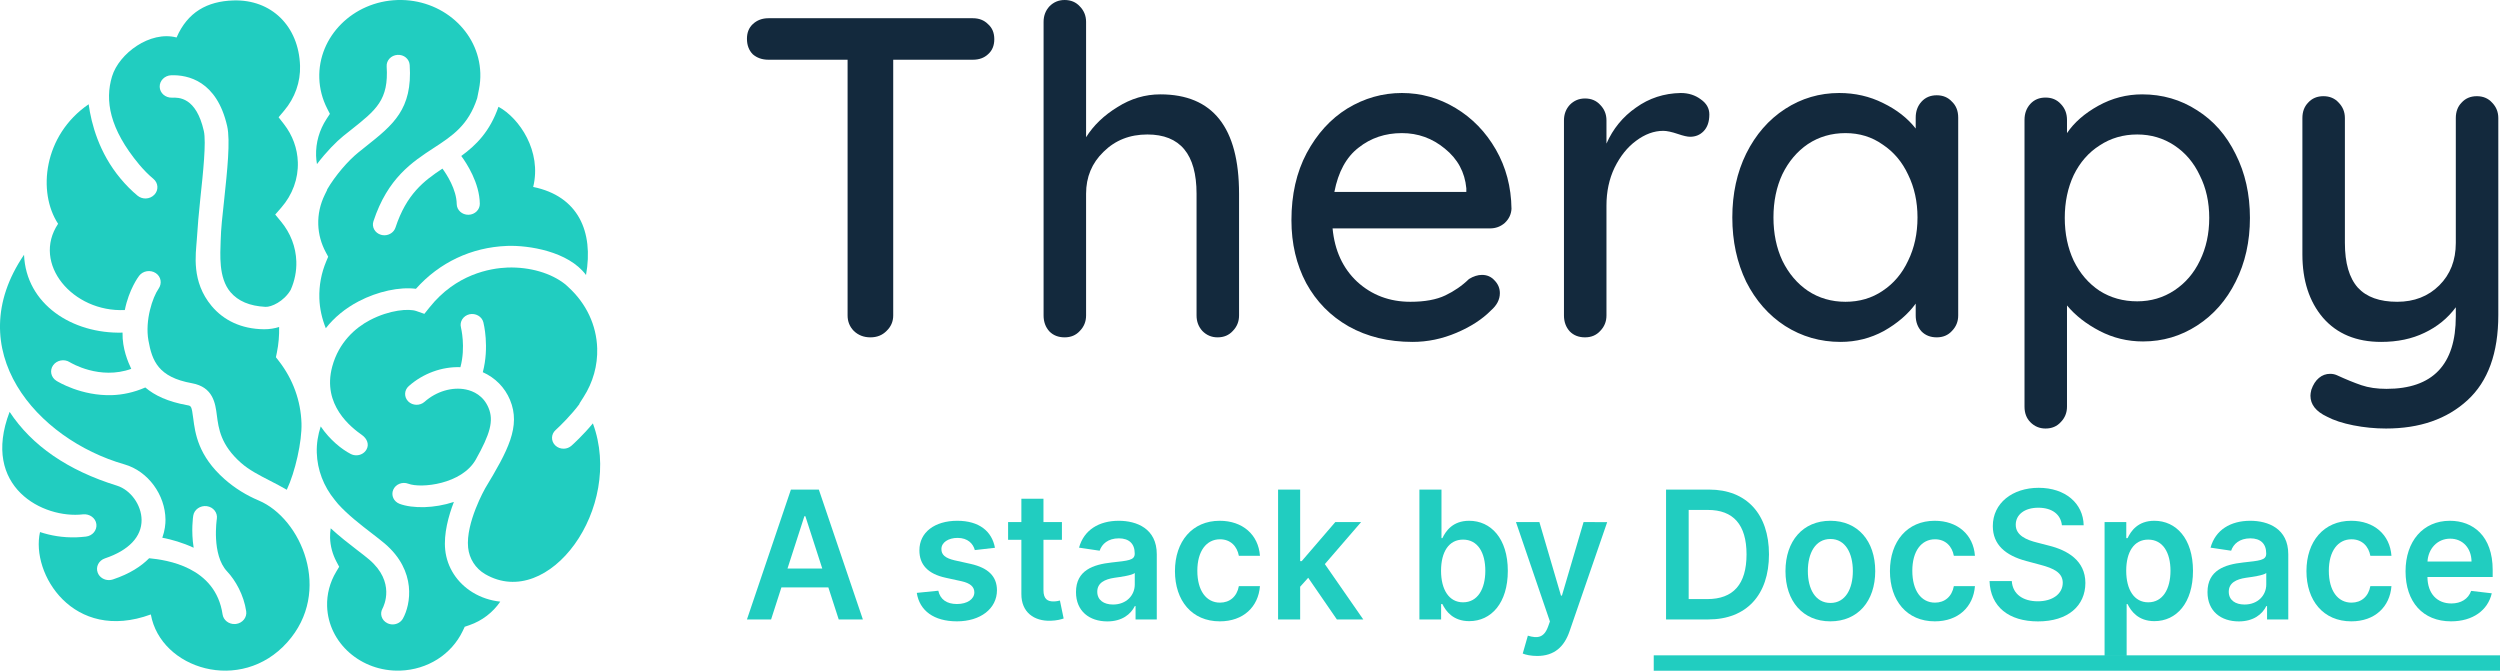
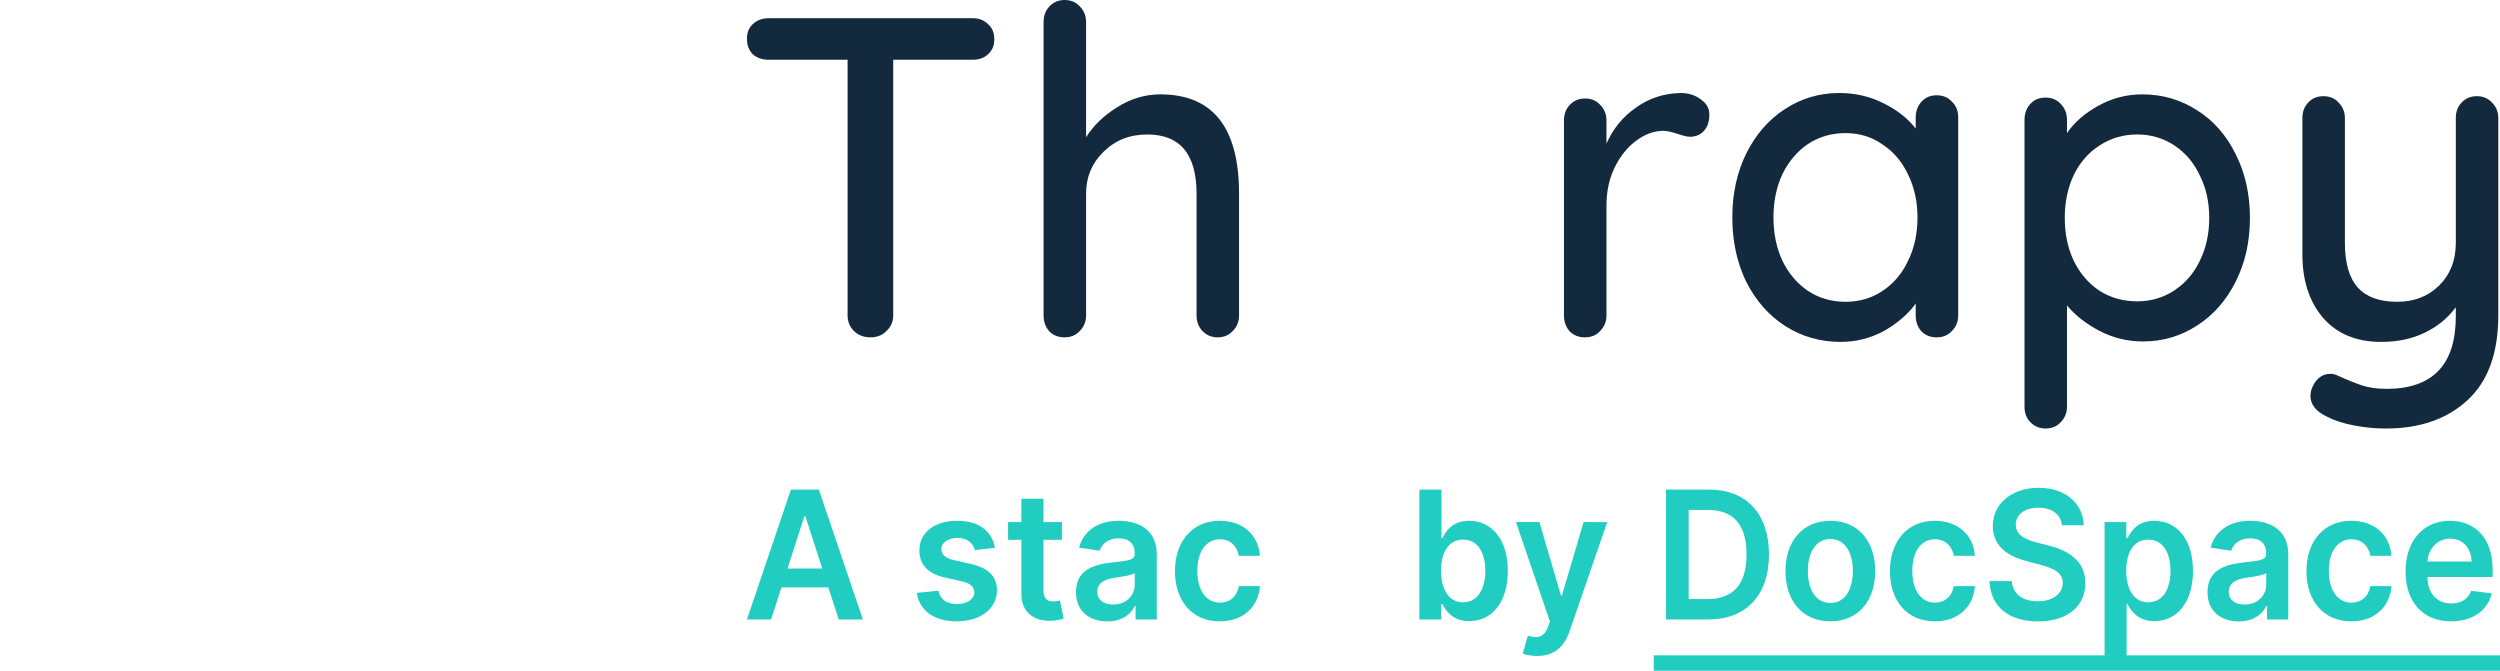
<svg xmlns="http://www.w3.org/2000/svg" width="164" height="44" viewBox="0 0 164 44" fill="none">
  <g clip-path="url(#clip0)">
    <path d="M8.188 20.338C8.457 18.989 9.087 18.142 9.129 18.09C9.381 17.761 9.868 17.683 10.222 17.918C10.571 18.154 10.639 18.602 10.402 18.941C10.011 19.499 9.501 21.01 9.738 22.339C9.976 23.668 10.381 24.743 12.588 25.139C13.989 25.392 14.128 26.466 14.227 27.252C14.339 28.113 14.477 29.188 15.812 30.366C16.337 30.831 17.011 31.176 17.724 31.542C18.077 31.724 18.447 31.914 18.813 32.129C19.363 30.961 19.816 28.963 19.778 27.768C19.731 26.291 19.22 24.879 18.299 23.691L18.1 23.434L18.164 23.122C18.278 22.568 18.323 22.006 18.311 21.45C18.034 21.541 17.674 21.603 17.321 21.599C15.82 21.585 14.665 21.006 13.884 20.074C12.537 18.464 12.847 16.674 12.909 15.738C12.973 14.802 13.03 14.056 13.144 12.998C13.32 11.359 13.537 9.317 13.371 8.591C12.865 6.355 11.714 6.392 11.282 6.407C10.85 6.421 10.488 6.103 10.476 5.698C10.464 5.293 10.803 4.952 11.235 4.937C12.313 4.904 14.225 5.291 14.903 8.277C15.118 9.228 14.907 11.214 14.702 13.136C14.589 14.192 14.496 14.955 14.475 15.806C14.454 16.658 14.318 18.224 15.12 19.165C15.624 19.754 16.37 20.074 17.414 20.13C17.792 20.152 18.623 19.778 19.067 19.02C19.33 18.431 19.46 17.792 19.439 17.148C19.408 16.197 19.061 15.294 18.437 14.537L18.055 14.074L18.451 13.62C19.187 12.778 19.574 11.72 19.538 10.642C19.51 9.736 19.193 8.872 18.627 8.143L18.276 7.692L18.646 7.252C19.348 6.419 19.716 5.378 19.683 4.319C19.601 1.713 17.802 -0.05 15.31 0.029C13.593 0.081 12.303 0.796 11.584 2.459C9.842 1.999 7.804 3.511 7.349 5.016C6.878 6.574 7.165 8.438 9.137 10.801C9.43 11.15 9.74 11.464 10.065 11.735C10.387 12.004 10.416 12.469 10.127 12.772C9.978 12.929 9.773 13.014 9.567 13.02C9.374 13.027 9.178 12.964 9.023 12.836C8.63 12.51 8.254 12.132 7.905 11.712C6.496 10.024 5.991 8.124 5.816 6.839C2.838 8.874 2.455 12.619 3.811 14.68C2.071 17.296 4.774 20.5 8.188 20.338Z" fill="#21CDC0" />
    <path d="M16.97 32.832C16.174 32.497 15.409 32.03 14.74 31.439C12.991 29.899 12.801 28.415 12.675 27.433C12.572 26.634 12.541 26.627 12.289 26.582C11.015 26.353 10.141 25.941 9.532 25.418C8.775 25.749 8.033 25.898 7.349 25.921C5.332 25.985 3.788 25.036 3.699 24.98C3.34 24.755 3.245 24.298 3.486 23.961C3.728 23.625 4.214 23.532 4.569 23.755C4.654 23.808 6.539 24.943 8.61 24.197C8.409 23.769 8.013 22.872 8.039 21.82C4.751 21.911 1.709 19.966 1.577 16.713C-2.674 22.959 2.391 28.81 8.165 30.463C9.72 30.91 10.84 32.466 10.856 34.088C10.858 34.371 10.819 34.797 10.648 35.275C11.261 35.39 11.983 35.599 12.704 35.932C12.526 34.82 12.667 33.888 12.677 33.826C12.739 33.425 13.142 33.148 13.566 33.204C13.994 33.261 14.287 33.634 14.225 34.035C14.221 34.053 13.867 36.393 14.899 37.486C15.447 38.067 15.994 39.03 16.151 40.1C16.211 40.501 15.912 40.875 15.484 40.931C15.455 40.935 15.426 40.937 15.399 40.937C15.004 40.95 14.657 40.681 14.601 40.305C14.138 37.17 10.922 36.734 9.784 36.62C9.269 37.143 8.517 37.641 7.407 38.011C7.328 38.038 7.25 38.05 7.171 38.054C6.839 38.065 6.525 37.877 6.409 37.566C6.264 37.184 6.479 36.765 6.888 36.628C8.444 36.107 9.298 35.212 9.288 34.105C9.279 33.123 8.568 32.137 7.669 31.858C4.452 30.862 2.091 29.236 0.63 27.018C-1.259 31.955 2.833 34.051 5.45 33.741C5.874 33.698 6.27 33.977 6.322 34.38C6.374 34.783 6.068 35.151 5.638 35.2C5.425 35.225 5.218 35.239 5.016 35.248C4.115 35.277 3.315 35.132 2.625 34.903C2.009 37.63 4.799 42.177 9.895 40.307C10.534 43.882 15.804 45.536 18.842 42.138C21.835 38.802 19.76 34.006 16.97 32.832Z" fill="#21CDC0" />
    <path d="M20.735 10.22C20.742 10.404 20.762 10.586 20.793 10.765C21.401 9.96 22.075 9.284 22.517 8.926C22.695 8.784 22.866 8.647 23.034 8.515C24.681 7.209 25.508 6.554 25.365 4.357C25.338 3.966 25.656 3.627 26.074 3.6C26.5 3.571 26.851 3.871 26.876 4.264C27.068 7.174 25.784 8.19 24.009 9.6C23.846 9.73 23.676 9.864 23.503 10.005C22.839 10.54 21.996 11.509 21.455 12.438L21.463 12.454L21.306 12.774C21.002 13.396 20.857 14.054 20.878 14.727C20.899 15.364 21.066 15.98 21.376 16.556L21.529 16.84L21.405 17.135C21.076 17.914 20.924 18.735 20.95 19.574C20.971 20.245 21.122 20.905 21.372 21.531C21.922 20.83 22.645 20.229 23.526 19.768C24.772 19.113 26.223 18.807 27.285 18.945C28.825 17.218 30.924 16.224 33.249 16.133C33.268 16.133 33.289 16.131 33.307 16.131C34.646 16.087 37.277 16.47 38.443 18.04C38.949 15.201 37.937 12.867 34.977 12.264C35.552 9.926 34.074 7.748 32.7 7.004C32.135 8.633 31.23 9.526 30.259 10.232C30.612 10.712 31.457 11.997 31.476 13.367C31.48 13.756 31.154 14.076 30.742 14.089C30.738 14.089 30.734 14.089 30.728 14.089C30.311 14.095 29.967 13.781 29.961 13.39C29.949 12.425 29.294 11.427 29.025 11.061C27.799 11.869 26.665 12.739 25.942 14.932C25.842 15.23 25.555 15.424 25.241 15.434C25.16 15.436 25.078 15.428 24.995 15.403C24.596 15.29 24.373 14.891 24.497 14.517C25.433 11.677 27.045 10.625 28.467 9.697C29.674 8.91 30.722 8.221 31.302 6.446L31.42 5.855C31.491 5.5 31.521 5.142 31.509 4.795C31.422 2.061 28.982 -0.091 26.07 0.002C23.16 0.095 20.859 2.395 20.946 5.13C20.969 5.822 21.143 6.492 21.463 7.12L21.641 7.469L21.424 7.8C20.946 8.531 20.709 9.368 20.735 10.22Z" fill="#21CDC0" />
    <path d="M38.893 27.774C38.273 28.523 37.608 29.134 37.492 29.236C37.351 29.362 37.172 29.43 36.992 29.434C36.785 29.44 36.576 29.368 36.423 29.217C36.134 28.934 36.144 28.485 36.446 28.213C36.769 27.921 37.508 27.188 38.019 26.493L38.007 26.479L38.277 26.055C38.901 25.084 39.211 23.974 39.176 22.848C39.129 21.331 38.461 19.915 37.302 18.852C37.25 18.803 37.2 18.753 37.147 18.708L37.091 18.658C36.163 17.914 34.77 17.507 33.303 17.55C32.131 17.596 29.909 17.995 28.179 20.163L27.838 20.589L27.307 20.403C26.834 20.237 25.573 20.314 24.257 21.006C23.323 21.496 22.225 22.447 21.793 24.052C21.113 26.578 23.058 28.049 23.746 28.537C24.081 28.775 24.238 29.161 24.034 29.502C23.899 29.73 23.653 29.86 23.397 29.868C23.267 29.872 23.133 29.845 23.009 29.781C22.432 29.484 21.645 28.868 21.039 27.973C20.857 28.529 20.762 29.108 20.781 29.697C20.816 30.825 21.225 31.898 21.961 32.797L22.178 33.063C22.81 33.768 23.701 34.456 24.393 34.987C24.722 35.241 25.017 35.469 25.243 35.661C27.353 37.465 26.941 39.668 26.429 40.582C26.297 40.815 26.044 40.954 25.782 40.962C25.654 40.966 25.526 40.939 25.406 40.879C25.038 40.697 24.898 40.272 25.09 39.925C25.185 39.747 25.949 38.187 24.224 36.711C24.015 36.531 23.74 36.322 23.434 36.087C22.907 35.682 22.277 35.192 21.694 34.657C21.665 34.861 21.647 35.068 21.653 35.279C21.669 35.824 21.812 36.351 22.072 36.845L22.25 37.18L22.054 37.507C21.638 38.201 21.434 38.986 21.459 39.772C21.535 42.181 23.684 44.072 26.249 43.992C28.043 43.934 29.616 42.938 30.356 41.39L30.486 41.115L30.788 41.012C31.631 40.722 32.34 40.168 32.817 39.468C32.168 39.398 31.554 39.195 31.009 38.862C29.984 38.236 29.326 37.219 29.206 36.072C29.097 35.02 29.422 33.842 29.775 32.927C29.128 33.14 28.46 33.249 27.855 33.268C27.208 33.288 26.629 33.208 26.212 33.051C25.825 32.904 25.639 32.491 25.797 32.125C25.956 31.761 26.396 31.585 26.784 31.732C27.63 32.053 30.298 31.765 31.213 30.145C32.152 28.471 32.402 27.599 32.048 26.756C31.709 25.945 31.054 25.654 30.564 25.551C29.665 25.365 28.622 25.673 27.851 26.359C27.547 26.63 27.067 26.617 26.782 26.334C26.495 26.049 26.509 25.598 26.813 25.33C27.76 24.488 29.008 24.044 30.203 24.087C30.56 22.767 30.24 21.492 30.238 21.477C30.139 21.097 30.389 20.713 30.794 20.617C31.195 20.527 31.608 20.756 31.707 21.136C31.726 21.209 32.112 22.756 31.672 24.416C32.482 24.778 33.113 25.41 33.456 26.231C34.183 27.977 33.311 29.575 31.827 32.034C31.823 32.042 30.54 34.299 30.709 35.925C30.783 36.641 31.184 37.289 31.831 37.666C36 40.084 40.945 33.317 38.893 27.774Z" fill="#21CDC0" />
  </g>
  <path d="M63.818 1.196C64.229 1.196 64.561 1.326 64.815 1.585C65.089 1.824 65.226 2.153 65.226 2.572C65.226 2.991 65.089 3.32 64.815 3.559C64.561 3.798 64.229 3.918 63.818 3.918H58.595V20.695C58.595 21.093 58.448 21.432 58.155 21.711C57.881 21.991 57.529 22.13 57.098 22.13C56.668 22.13 56.306 21.991 56.013 21.711C55.739 21.432 55.602 21.093 55.602 20.695V3.918H50.408C49.998 3.918 49.655 3.798 49.381 3.559C49.127 3.3 49 2.961 49 2.542C49 2.143 49.127 1.824 49.381 1.585C49.655 1.326 49.998 1.196 50.408 1.196H63.818Z" fill="#13293D" />
  <path d="M76.118 6.19C79.561 6.19 81.282 8.364 81.282 12.71V20.695C81.282 21.093 81.145 21.432 80.871 21.711C80.617 21.991 80.284 22.13 79.874 22.13C79.482 22.13 79.15 21.991 78.876 21.711C78.622 21.432 78.494 21.093 78.494 20.695V12.71C78.494 10.118 77.418 8.822 75.267 8.822C74.113 8.822 73.154 9.201 72.391 9.959C71.628 10.696 71.247 11.613 71.247 12.71V20.695C71.247 21.093 71.11 21.432 70.836 21.711C70.582 21.991 70.249 22.13 69.838 22.13C69.428 22.13 69.095 22 68.841 21.741C68.587 21.462 68.459 21.113 68.459 20.695V1.435C68.459 1.037 68.587 0.698 68.841 0.419C69.115 0.14 69.447 0 69.838 0C70.249 0 70.582 0.14 70.836 0.419C71.11 0.698 71.247 1.037 71.247 1.435V9.002C71.736 8.224 72.421 7.566 73.301 7.028C74.181 6.47 75.12 6.19 76.118 6.19Z" fill="#13293D" />
-   <path d="M99.154 13.697C99.135 14.056 98.988 14.365 98.714 14.624C98.44 14.863 98.118 14.983 97.746 14.983H87.417C87.554 16.438 88.092 17.604 89.031 18.482C89.99 19.359 91.154 19.797 92.523 19.797C93.462 19.797 94.225 19.658 94.812 19.379C95.398 19.1 95.917 18.741 96.367 18.302C96.66 18.123 96.944 18.033 97.218 18.033C97.55 18.033 97.824 18.153 98.039 18.392C98.274 18.631 98.391 18.91 98.391 19.229C98.391 19.648 98.196 20.027 97.805 20.366C97.237 20.944 96.484 21.432 95.545 21.831C94.606 22.23 93.648 22.429 92.67 22.429C91.085 22.429 89.686 22.09 88.474 21.412C87.281 20.734 86.351 19.787 85.686 18.571C85.041 17.355 84.718 15.979 84.718 14.444C84.718 12.77 85.05 11.304 85.716 10.048C86.4 8.772 87.29 7.795 88.386 7.117C89.501 6.44 90.694 6.101 91.965 6.101C93.217 6.101 94.391 6.43 95.487 7.088C96.582 7.746 97.462 8.653 98.127 9.809C98.792 10.965 99.135 12.261 99.154 13.697ZM91.965 8.732C90.87 8.732 89.921 9.051 89.119 9.689C88.317 10.307 87.789 11.274 87.535 12.59H96.191V12.351C96.093 11.294 95.623 10.427 94.782 9.749C93.961 9.071 93.022 8.732 91.965 8.732Z" fill="#13293D" />
  <path d="M110.255 6.101C110.763 6.101 111.204 6.24 111.575 6.519C111.947 6.779 112.133 7.108 112.133 7.506C112.133 7.985 112.006 8.354 111.751 8.613C111.517 8.852 111.223 8.972 110.871 8.972C110.695 8.972 110.431 8.912 110.079 8.792C109.668 8.653 109.345 8.583 109.11 8.583C108.504 8.583 107.907 8.802 107.321 9.241C106.753 9.659 106.284 10.248 105.912 11.005C105.56 11.743 105.384 12.57 105.384 13.487V20.695C105.384 21.093 105.247 21.432 104.973 21.711C104.719 21.991 104.386 22.13 103.976 22.13C103.565 22.13 103.232 22 102.978 21.741C102.724 21.462 102.596 21.113 102.596 20.695V7.895C102.596 7.496 102.724 7.157 102.978 6.878C103.252 6.599 103.584 6.46 103.976 6.46C104.386 6.46 104.719 6.599 104.973 6.878C105.247 7.157 105.384 7.496 105.384 7.895V9.42C105.814 8.443 106.46 7.656 107.321 7.058C108.181 6.44 109.159 6.121 110.255 6.101Z" fill="#13293D" />
  <path d="M127.049 6.25C127.46 6.25 127.793 6.39 128.047 6.669C128.321 6.928 128.458 7.277 128.458 7.716V20.695C128.458 21.093 128.321 21.432 128.047 21.711C127.793 21.991 127.46 22.13 127.049 22.13C126.639 22.13 126.306 22 126.052 21.741C125.797 21.462 125.67 21.113 125.67 20.695V19.917C125.162 20.615 124.467 21.213 123.587 21.711C122.707 22.19 121.758 22.429 120.741 22.429C119.411 22.429 118.198 22.08 117.102 21.382C116.026 20.685 115.175 19.718 114.55 18.482C113.943 17.226 113.64 15.82 113.64 14.265C113.64 12.71 113.943 11.314 114.55 10.078C115.175 8.822 116.026 7.845 117.102 7.147C118.178 6.45 119.362 6.101 120.653 6.101C121.689 6.101 122.648 6.32 123.528 6.759C124.428 7.197 125.142 7.755 125.67 8.433V7.716C125.67 7.297 125.797 6.948 126.052 6.669C126.306 6.39 126.639 6.25 127.049 6.25ZM121.063 19.797C121.983 19.797 122.795 19.558 123.499 19.08C124.223 18.601 124.78 17.943 125.171 17.106C125.582 16.269 125.788 15.322 125.788 14.265C125.788 13.228 125.582 12.291 125.171 11.454C124.78 10.616 124.223 9.959 123.499 9.48C122.795 8.982 121.983 8.732 121.063 8.732C120.144 8.732 119.323 8.972 118.599 9.45C117.895 9.929 117.337 10.586 116.926 11.424C116.535 12.261 116.339 13.208 116.339 14.265C116.339 15.322 116.535 16.269 116.926 17.106C117.337 17.943 117.895 18.601 118.599 19.08C119.323 19.558 120.144 19.797 121.063 19.797Z" fill="#13293D" />
  <path d="M140.525 6.19C141.855 6.19 143.058 6.539 144.134 7.237C145.21 7.915 146.051 8.872 146.657 10.108C147.283 11.344 147.596 12.74 147.596 14.295C147.596 15.85 147.283 17.245 146.657 18.482C146.051 19.698 145.21 20.655 144.134 21.352C143.058 22.05 141.875 22.399 140.584 22.399C139.566 22.399 138.618 22.17 137.737 21.711C136.857 21.253 136.143 20.695 135.595 20.037V26.676C135.595 27.074 135.459 27.413 135.185 27.692C134.93 27.972 134.598 28.111 134.187 28.111C133.796 28.111 133.463 27.972 133.189 27.692C132.935 27.433 132.808 27.094 132.808 26.676V7.865C132.808 7.446 132.935 7.098 133.189 6.818C133.444 6.539 133.776 6.4 134.187 6.4C134.598 6.4 134.93 6.539 135.185 6.818C135.459 7.098 135.595 7.446 135.595 7.865V8.732C136.065 8.035 136.75 7.436 137.649 6.938C138.549 6.44 139.508 6.19 140.525 6.19ZM140.202 19.767C141.102 19.767 141.914 19.528 142.638 19.05C143.361 18.571 143.919 17.923 144.31 17.106C144.721 16.269 144.926 15.332 144.926 14.295C144.926 13.258 144.721 12.331 144.31 11.514C143.919 10.676 143.361 10.018 142.638 9.54C141.914 9.061 141.102 8.822 140.202 8.822C139.283 8.822 138.461 9.061 137.737 9.54C137.014 9.998 136.446 10.646 136.036 11.484C135.644 12.321 135.449 13.258 135.449 14.295C135.449 15.332 135.644 16.269 136.036 17.106C136.446 17.943 137.014 18.601 137.737 19.08C138.461 19.538 139.283 19.767 140.202 19.767Z" fill="#13293D" />
  <path d="M162.48 6.31C162.891 6.31 163.224 6.45 163.478 6.729C163.752 7.008 163.889 7.347 163.889 7.746V20.665C163.889 23.157 163.214 25.021 161.864 26.257C160.515 27.493 158.734 28.111 156.524 28.111C155.8 28.111 155.086 28.041 154.382 27.902C153.678 27.762 153.101 27.573 152.651 27.334C151.927 26.995 151.565 26.536 151.565 25.958C151.565 25.858 151.585 25.729 151.624 25.569C151.741 25.23 151.907 24.971 152.123 24.792C152.338 24.612 152.582 24.523 152.856 24.523C153.013 24.523 153.159 24.552 153.296 24.612C153.903 24.891 154.441 25.111 154.91 25.27C155.38 25.43 155.927 25.509 156.553 25.509C159.585 25.509 161.101 23.924 161.101 20.754V20.156C160.573 20.874 159.889 21.432 159.047 21.831C158.226 22.23 157.277 22.429 156.201 22.429C154.578 22.429 153.306 21.901 152.387 20.844C151.487 19.787 151.037 18.402 151.037 16.687V7.746C151.037 7.327 151.164 6.988 151.418 6.729C151.673 6.45 152.005 6.31 152.416 6.31C152.827 6.31 153.159 6.45 153.414 6.729C153.688 7.008 153.825 7.347 153.825 7.746V15.94C153.825 17.255 154.108 18.232 154.675 18.87C155.243 19.488 156.103 19.797 157.258 19.797C158.373 19.797 159.292 19.439 160.016 18.721C160.739 18.003 161.101 17.076 161.101 15.94V7.746C161.101 7.327 161.229 6.988 161.483 6.729C161.737 6.45 162.07 6.31 162.48 6.31Z" fill="#13293D" />
  <path d="M50.584 40.635L51.26 38.535H54.34L55.02 40.635H56.604L53.716 32.117H51.884L49 40.635H50.584ZM51.66 37.295L52.768 33.863H52.832L53.94 37.295H51.66Z" fill="#21CDC0" />
  <path d="M65.269 35.935C65.069 34.853 64.237 34.163 62.797 34.163C61.317 34.163 60.309 34.92 60.313 36.101C60.309 37.033 60.861 37.648 62.041 37.902L63.089 38.131C63.653 38.26 63.917 38.497 63.917 38.859C63.917 39.296 63.461 39.624 62.773 39.624C62.109 39.624 61.677 39.325 61.553 38.751L60.141 38.892C60.321 40.065 61.269 40.76 62.777 40.76C64.313 40.76 65.397 39.932 65.401 38.722C65.397 37.811 64.833 37.253 63.673 36.991L62.625 36.758C62.001 36.613 61.753 36.388 61.757 36.018C61.753 35.585 62.213 35.286 62.817 35.286C63.485 35.286 63.837 35.664 63.949 36.085L65.269 35.935Z" fill="#21CDC0" />
  <path d="M69.662 34.246H68.451V32.715H67.002V34.246H66.131V35.411H67.002V38.963C66.995 40.165 67.835 40.756 68.922 40.722C69.335 40.71 69.618 40.627 69.775 40.573L69.531 39.395C69.451 39.416 69.287 39.454 69.106 39.454C68.743 39.454 68.451 39.321 68.451 38.713V35.411H69.662V34.246Z" fill="#21CDC0" />
  <path d="M72.641 40.764C73.605 40.764 74.181 40.294 74.445 39.757H74.493V40.635H75.885V36.359C75.885 34.67 74.561 34.163 73.389 34.163C72.097 34.163 71.105 34.762 70.785 35.926L72.137 36.126C72.281 35.689 72.689 35.315 73.397 35.315C74.069 35.315 74.437 35.673 74.437 36.301V36.326C74.437 36.758 74.001 36.779 72.917 36.9C71.725 37.033 70.585 37.403 70.585 38.842C70.585 40.098 71.469 40.764 72.641 40.764ZM73.017 39.657C72.413 39.657 71.981 39.37 71.981 38.817C71.981 38.239 72.465 37.998 73.113 37.902C73.493 37.848 74.253 37.748 74.441 37.59V38.343C74.441 39.054 73.889 39.657 73.017 39.657Z" fill="#21CDC0" />
  <path d="M80.021 40.76C81.565 40.76 82.549 39.807 82.653 38.451H81.269C81.145 39.138 80.669 39.533 80.033 39.533C79.129 39.533 78.545 38.747 78.545 37.441C78.545 36.151 79.141 35.377 80.033 35.377C80.729 35.377 81.157 35.843 81.269 36.459H82.653C82.553 35.074 81.513 34.163 80.013 34.163C78.213 34.163 77.077 35.515 77.077 37.465C77.077 39.4 78.185 40.76 80.021 40.76Z" fill="#21CDC0" />
-   <path d="M83.842 40.635H85.29V38.489L85.818 37.902L87.698 40.635H89.43L86.91 37.004L89.29 34.246H87.598L85.39 36.812H85.29V32.117H83.842V40.635Z" fill="#21CDC0" />
  <path d="M93.113 40.635H94.537V39.628H94.621C94.849 40.094 95.325 40.747 96.381 40.747C97.829 40.747 98.913 39.554 98.913 37.449C98.913 35.319 97.797 34.163 96.377 34.163C95.293 34.163 94.841 34.841 94.621 35.303H94.561V32.117H93.113V40.635ZM94.533 37.441C94.533 36.201 95.045 35.398 95.977 35.398C96.941 35.398 97.437 36.251 97.437 37.441C97.437 38.639 96.933 39.512 95.977 39.512C95.053 39.512 94.533 38.68 94.533 37.441Z" fill="#21CDC0" />
  <path d="M100.835 43.031C101.963 43.031 102.615 42.428 102.963 41.409L105.431 34.254L103.883 34.246L102.463 39.071H102.399L100.983 34.246H99.447L101.675 40.768L101.551 41.113C101.283 41.841 100.859 41.891 100.227 41.7L99.891 42.873C100.087 42.956 100.439 43.031 100.835 43.031Z" fill="#21CDC0" />
  <path d="M112.069 40.635C114.565 40.635 116.045 39.029 116.045 36.367C116.045 33.714 114.565 32.117 112.125 32.117H109.293V40.635H112.069ZM110.777 39.3V33.452H112.041C113.705 33.452 114.573 34.417 114.573 36.367C114.573 38.327 113.705 39.3 111.997 39.3H110.777Z" fill="#21CDC0" />
  <path d="M120.071 40.76C121.871 40.76 123.015 39.441 123.015 37.465C123.015 35.486 121.871 34.163 120.071 34.163C118.271 34.163 117.127 35.486 117.127 37.465C117.127 39.441 118.271 40.76 120.071 40.76ZM120.079 39.554C119.083 39.554 118.595 38.63 118.595 37.461C118.595 36.292 119.083 35.357 120.079 35.357C121.059 35.357 121.547 36.292 121.547 37.461C121.547 38.63 121.059 39.554 120.079 39.554Z" fill="#21CDC0" />
  <path d="M126.924 40.76C128.468 40.76 129.452 39.807 129.556 38.451H128.172C128.048 39.138 127.572 39.533 126.936 39.533C126.032 39.533 125.448 38.747 125.448 37.441C125.448 36.151 126.044 35.377 126.936 35.377C127.632 35.377 128.06 35.843 128.172 36.459H129.556C129.456 35.074 128.416 34.163 126.916 34.163C125.116 34.163 123.98 35.515 123.98 37.465C123.98 39.4 125.088 40.76 126.924 40.76Z" fill="#21CDC0" />
  <path d="M135.261 34.458H136.689C136.661 33.019 135.481 32 133.737 32C132.017 32 130.725 33.007 130.729 34.512C130.729 35.735 131.565 36.438 132.913 36.8L133.845 37.05C134.729 37.282 135.313 37.569 135.317 38.231C135.313 38.959 134.649 39.445 133.681 39.445C132.753 39.445 132.033 39.013 131.973 38.118H130.513C130.573 39.811 131.785 40.764 133.693 40.764C135.657 40.764 136.797 39.745 136.801 38.243C136.797 36.767 135.625 36.093 134.393 35.789L133.625 35.59C132.953 35.423 132.225 35.128 132.233 34.417C132.237 33.776 132.789 33.306 133.717 33.306C134.601 33.306 135.185 33.734 135.261 34.458Z" fill="#21CDC0" />
  <path d="M138.06 43.031H139.508V39.628H139.568C139.796 40.094 140.272 40.747 141.328 40.747C142.776 40.747 143.86 39.554 143.86 37.449C143.86 35.319 142.744 34.163 141.324 34.163C140.24 34.163 139.788 34.841 139.568 35.303H139.484V34.246H138.06V43.031ZM139.48 37.441C139.48 36.201 139.992 35.398 140.924 35.398C141.888 35.398 142.384 36.251 142.384 37.441C142.384 38.639 141.88 39.512 140.924 39.512C140 39.512 139.48 38.68 139.48 37.441Z" fill="#21CDC0" />
  <path d="M146.867 40.764C147.831 40.764 148.407 40.294 148.671 39.757H148.719V40.635H150.111V36.359C150.111 34.67 148.787 34.163 147.615 34.163C146.323 34.163 145.331 34.762 145.012 35.926L146.363 36.126C146.507 35.689 146.915 35.315 147.623 35.315C148.295 35.315 148.663 35.673 148.663 36.301V36.326C148.663 36.758 148.227 36.779 147.143 36.9C145.951 37.033 144.812 37.403 144.812 38.842C144.812 40.098 145.695 40.764 146.867 40.764ZM147.243 39.657C146.639 39.657 146.207 39.37 146.207 38.817C146.207 38.239 146.691 37.998 147.339 37.902C147.719 37.848 148.479 37.748 148.667 37.59V38.343C148.667 39.054 148.115 39.657 147.243 39.657Z" fill="#21CDC0" />
  <path d="M154.247 40.76C155.791 40.76 156.775 39.807 156.879 38.451H155.495C155.371 39.138 154.895 39.533 154.259 39.533C153.355 39.533 152.771 38.747 152.771 37.441C152.771 36.151 153.367 35.377 154.259 35.377C154.955 35.377 155.383 35.843 155.495 36.459H156.879C156.779 35.074 155.739 34.163 154.239 34.163C152.439 34.163 151.303 35.515 151.303 37.465C151.303 39.4 152.411 40.76 154.247 40.76Z" fill="#21CDC0" />
  <path d="M160.788 40.76C162.22 40.76 163.204 40.032 163.46 38.921L162.108 38.763C161.912 39.304 161.432 39.587 160.808 39.587C159.872 39.587 159.252 38.946 159.24 37.852H163.52V37.391C163.52 35.149 162.224 34.163 160.712 34.163C158.952 34.163 157.804 35.506 157.804 37.478C157.804 39.483 158.936 40.76 160.788 40.76ZM159.244 36.837C159.288 36.022 159.868 35.336 160.732 35.336C161.564 35.336 162.124 35.968 162.132 36.837H159.244Z" fill="#21CDC0" />
  <path d="M108.485 42.989H164V44H108.485V42.989Z" fill="#21CDC0" />
  <defs>
    <clipPath id="clip0">
-       <rect width="39.373" height="44" fill="white" />
-     </clipPath>
+       </clipPath>
  </defs>
</svg>